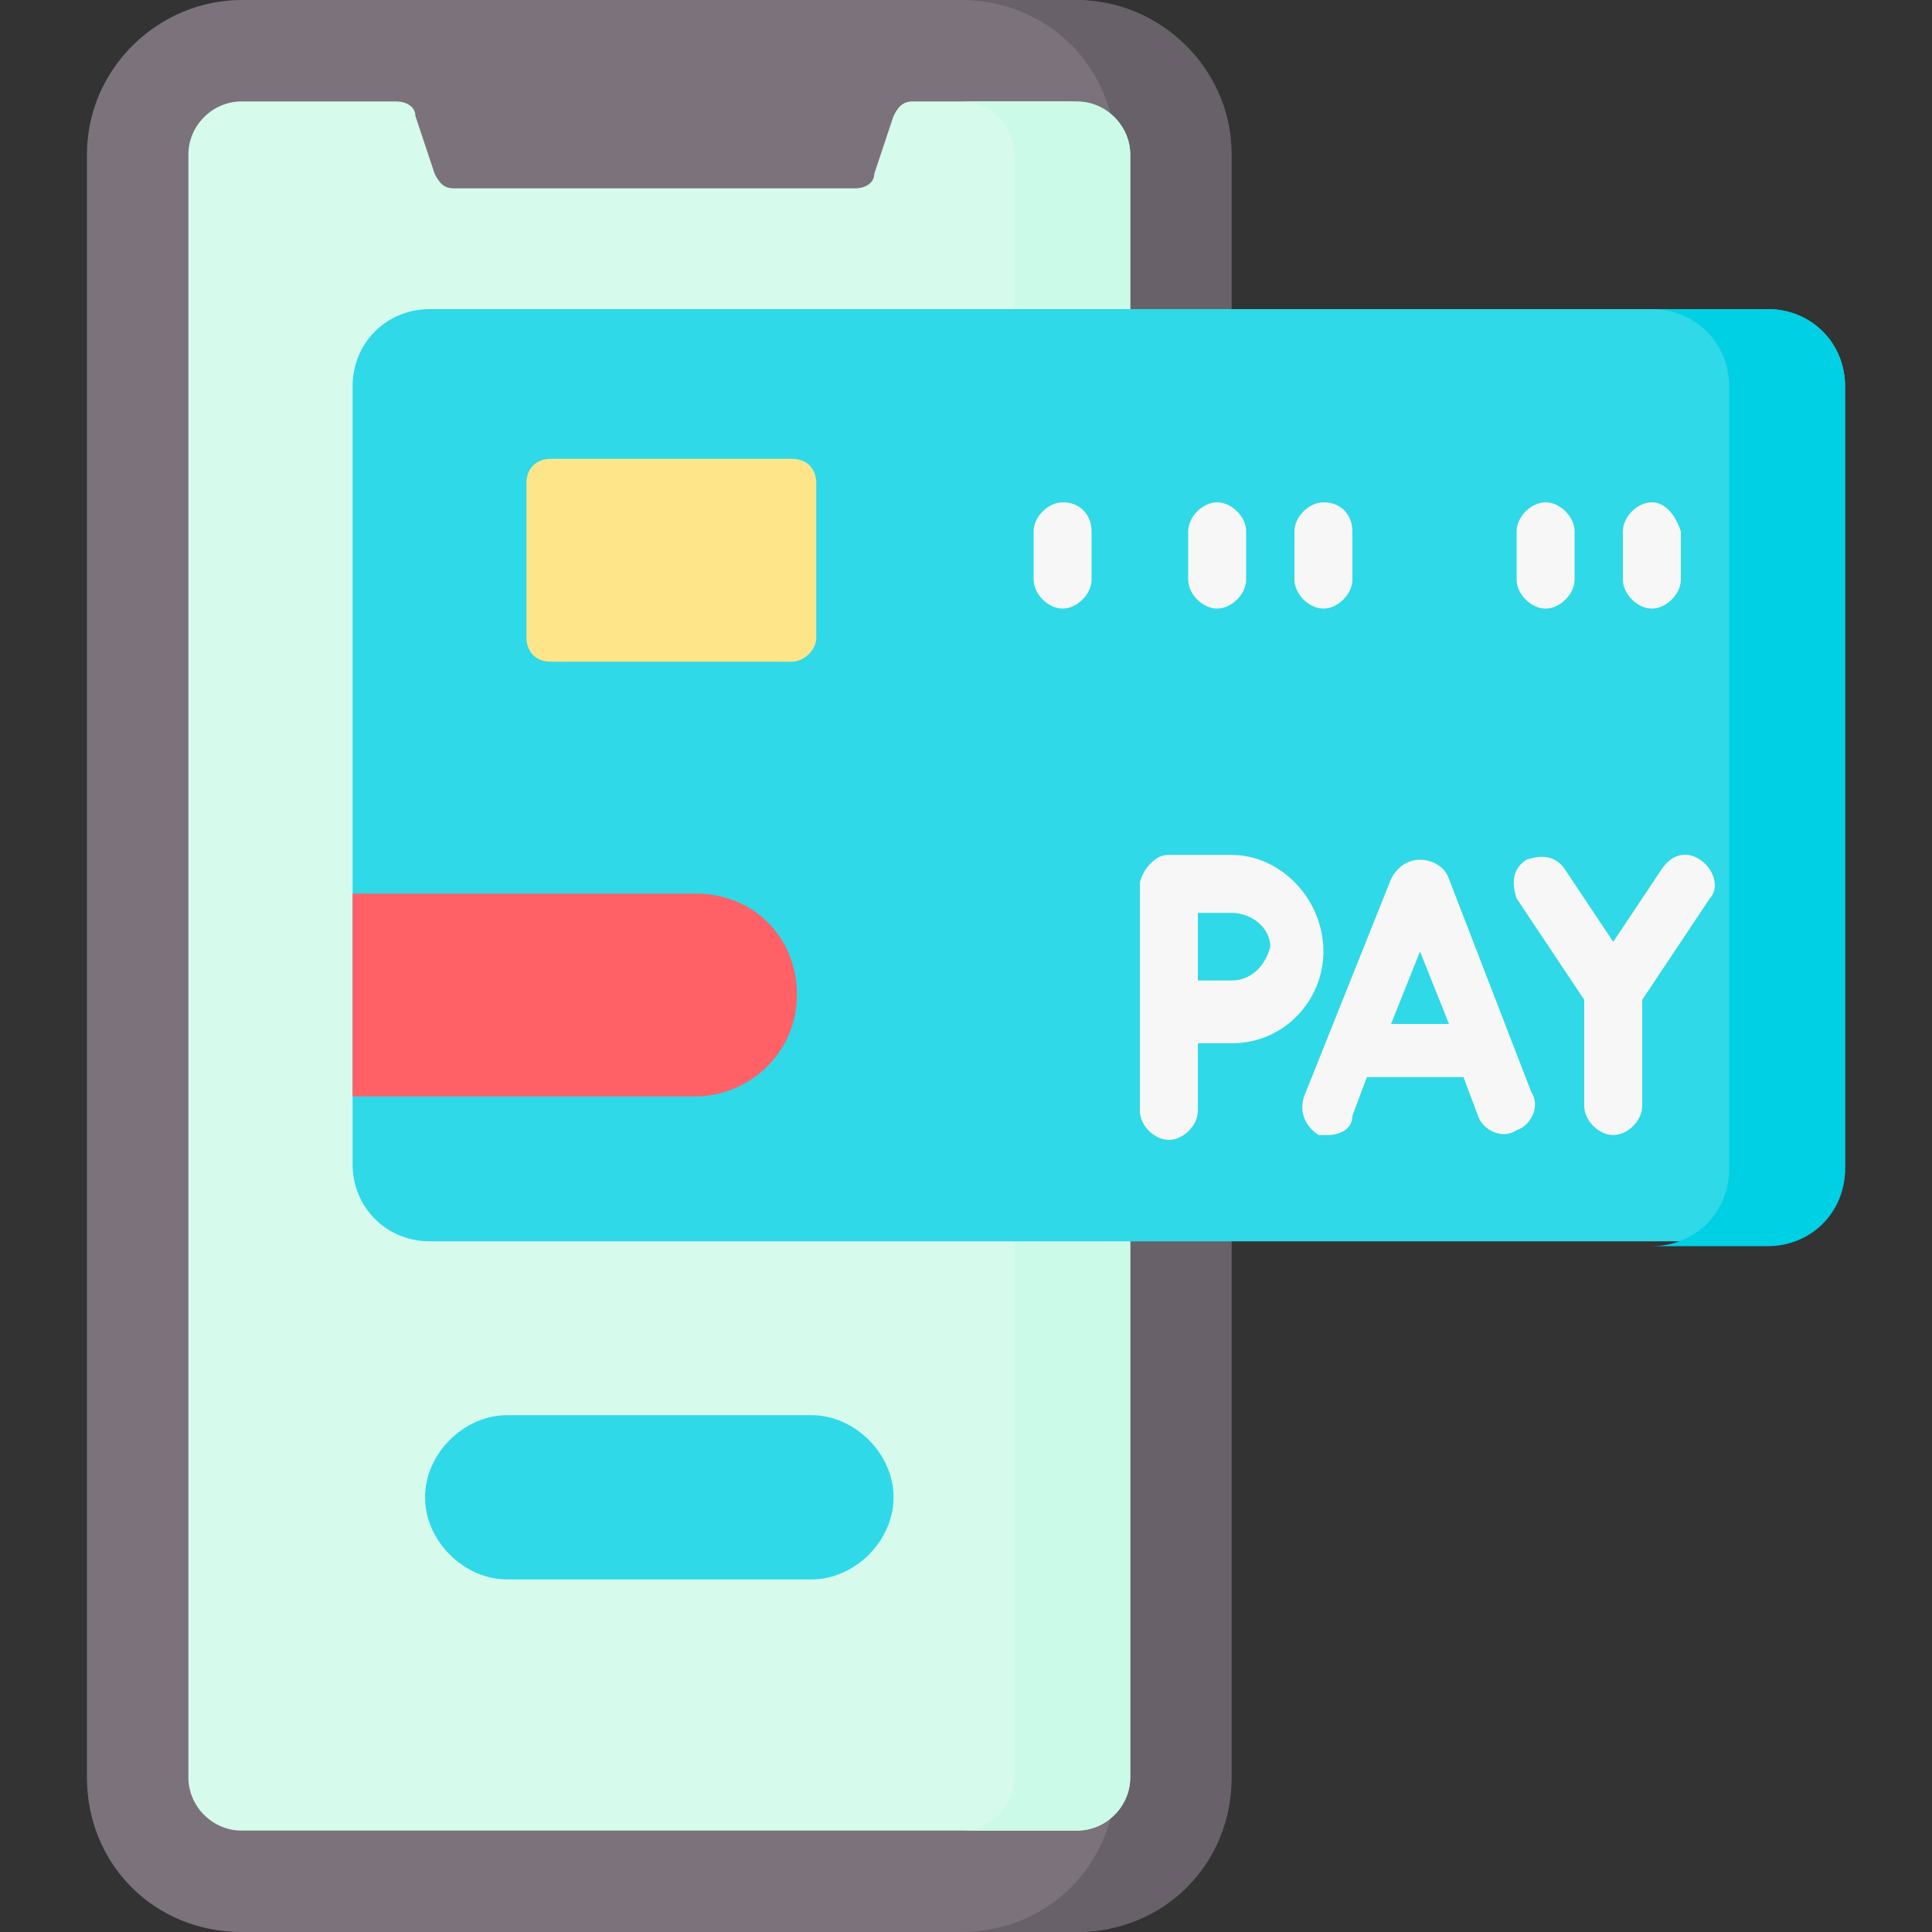
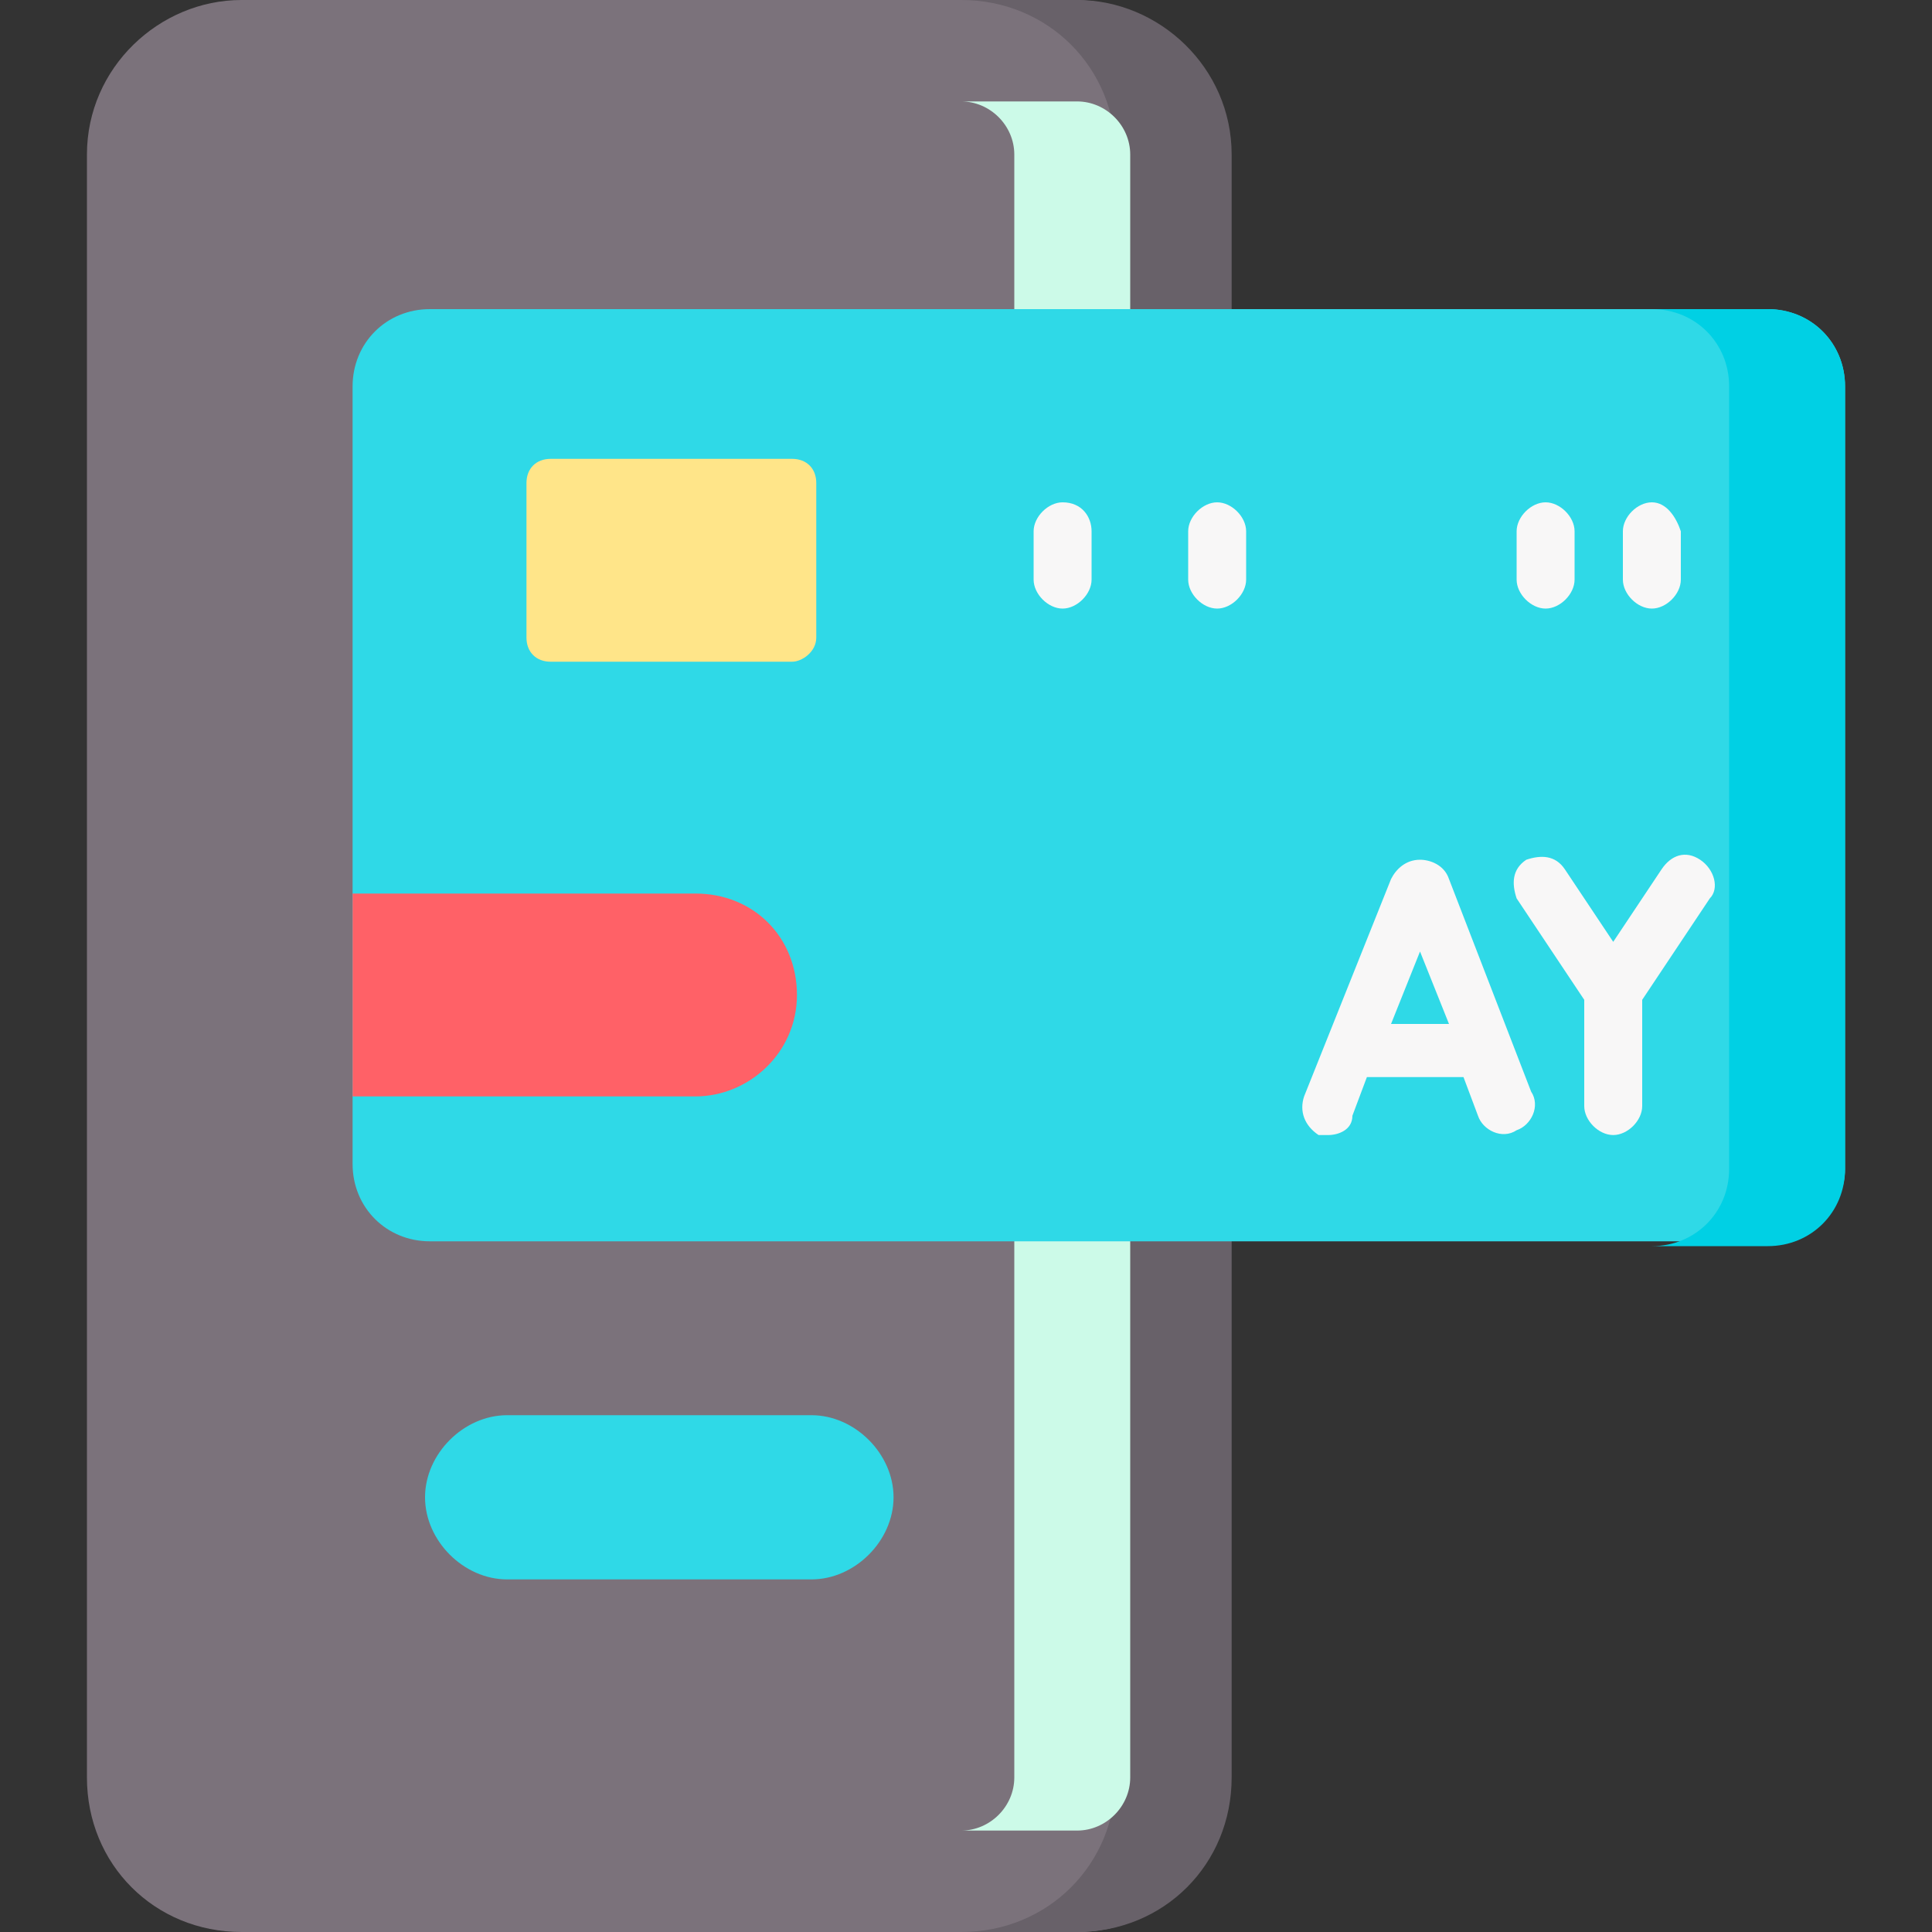
<svg xmlns="http://www.w3.org/2000/svg" version="1.1" id="Layer_1" x="0px" y="0px" width="40px" height="40px" viewBox="0 0 40 40" style="enable-background:new 0 0 40 40;" xml:space="preserve">
  <rect x="0" y="0" width="40" height="40" fill="#333333" stroke="none" />
  <style type="text/css">
	.st0{fill:#7B727B;}
	.st1{fill:#686169;}
	.st2{fill:#D6FAEC;}
	.st3{fill:#CCFAE8;}
	.st4{fill:#2FD9E7;}
	.st5{fill:#00D0E4;}
	.st6{fill:#F8F7F7;}
	.st7{fill:#FFE589;}
	.st8{fill:#FF6167;}
</style>
  <g>
    <path class="st0" d="M22.3,40H5c-1.8,0-3.2-1.4-3.2-3.2V3.2C1.8,1.4,3.3,0,5,0h17.2c1.8,0,3.2,1.4,3.2,3.2v33.6   C25.5,38.6,24,40,22.3,40z" />
    <path class="st1" d="M22.3,0h-2.4c1.8,0,3.2,1.4,3.2,3.2v33.6c0,1.8-1.4,3.2-3.2,3.2h2.4c1.8,0,3.2-1.4,3.2-3.2V3.2   C25.5,1.4,24,0,22.3,0z" />
-     <path class="st2" d="M23.4,3.2v33.6c0,0.6-0.5,1.1-1.1,1.1H5c-0.6,0-1.1-0.5-1.1-1.1V3.2c0-0.6,0.5-1.1,1.1-1.1h3.2   c0.2,0,0.4,0.1,0.4,0.3l0.4,1.2c0.1,0.2,0.2,0.3,0.4,0.3h8.3c0.2,0,0.4-0.1,0.4-0.3l0.4-1.2c0.1-0.2,0.2-0.3,0.4-0.3h3.2   C22.9,2.1,23.4,2.6,23.4,3.2z" />
    <g>
      <path class="st3" d="M22.3,2.1h-2.4c0.6,0,1.1,0.5,1.1,1.1v33.6c0,0.6-0.5,1.1-1.1,1.1h2.4c0.6,0,1.1-0.5,1.1-1.1V3.2    C23.4,2.6,22.9,2.1,22.3,2.1z" />
    </g>
    <path class="st4" d="M16.8,32.7h-6.3c-0.9,0-1.7-0.8-1.7-1.7s0.8-1.7,1.7-1.7h6.3c0.9,0,1.7,0.8,1.7,1.7S17.7,32.7,16.8,32.7z" />
    <path class="st4" d="M36.6,25.7H8.9c-0.9,0-1.6-0.7-1.6-1.6V8c0-0.9,0.7-1.6,1.6-1.6h27.7c0.9,0,1.6,0.7,1.6,1.6v16.2   C38.2,25,37.5,25.7,36.6,25.7L36.6,25.7z" />
    <path class="st5" d="M36.6,6.4h-2.4c0.9,0,1.6,0.7,1.6,1.6v16.2c0,0.9-0.7,1.6-1.6,1.6h2.4c0.9,0,1.6-0.7,1.6-1.6V8   C38.2,7.1,37.5,6.4,36.6,6.4z" />
    <g>
      <path class="st6" d="M30,18.2C30,18.2,30,18.2,30,18.2c-0.1-0.3-0.4-0.4-0.6-0.4h0c-0.3,0-0.5,0.2-0.6,0.4c0,0,0,0,0,0L27,22.7    c-0.1,0.3,0,0.6,0.3,0.8c0.1,0,0.1,0,0.2,0c0.2,0,0.5-0.1,0.5-0.4l0.3-0.8h2l0.3,0.8c0.1,0.3,0.5,0.5,0.8,0.3    c0.3-0.1,0.5-0.5,0.3-0.8L30,18.2z M28.8,21.2l0.6-1.5l0.6,1.5H28.8z" />
-       <path class="st6" d="M35.2,17.8c-0.3-0.2-0.6-0.1-0.8,0.2l-1,1.5l-1-1.5c-0.2-0.3-0.5-0.3-0.8-0.2c-0.3,0.2-0.3,0.5-0.2,0.8    l1.4,2.1l0,2.2c0,0.3,0.3,0.6,0.6,0.6h0c0.3,0,0.6-0.3,0.6-0.6l0-2.2l1.4-2.1C35.6,18.4,35.5,18,35.2,17.8L35.2,17.8z" />
-       <path class="st6" d="M25.5,17.7h-1.3c-0.2,0-0.3,0.1-0.4,0.2c-0.1,0.1-0.2,0.3-0.2,0.4V23c0,0.3,0.3,0.6,0.6,0.6    c0.3,0,0.6-0.3,0.6-0.6v-1.4c0.3,0,0.5,0,0.7,0c1.1,0,1.9-0.9,1.9-1.9C27.4,18.6,26.5,17.7,25.5,17.7z M25.5,20.3    c-0.2,0-0.4,0-0.7,0c0-0.3,0-0.6,0-0.7c0-0.1,0-0.4,0-0.7h0.7c0.4,0,0.8,0.3,0.8,0.7C26.2,20,25.9,20.3,25.5,20.3L25.5,20.3z" />
+       <path class="st6" d="M35.2,17.8c-0.3-0.2-0.6-0.1-0.8,0.2l-1,1.5l-1-1.5c-0.2-0.3-0.5-0.3-0.8-0.2c-0.3,0.2-0.3,0.5-0.2,0.8    l1.4,2.1l0,2.2c0,0.3,0.3,0.6,0.6,0.6c0.3,0,0.6-0.3,0.6-0.6l0-2.2l1.4-2.1C35.6,18.4,35.5,18,35.2,17.8L35.2,17.8z" />
    </g>
    <path class="st7" d="M16.4,13.7h-5c-0.3,0-0.5-0.2-0.5-0.5V10c0-0.3,0.2-0.5,0.5-0.5h5c0.3,0,0.5,0.2,0.5,0.5v3.2   C16.9,13.5,16.6,13.7,16.4,13.7z" />
    <path class="st8" d="M14.4,22.7H7.3v-4.2h7.1c1.2,0,2.1,0.9,2.1,2.1C16.5,21.8,15.5,22.7,14.4,22.7z" />
    <g>
      <path class="st6" d="M22,10.4c-0.3,0-0.6,0.3-0.6,0.6v1c0,0.3,0.3,0.6,0.6,0.6c0.3,0,0.6-0.3,0.6-0.6v-1    C22.6,10.7,22.4,10.4,22,10.4z" />
      <path class="st6" d="M32,10.4c-0.3,0-0.6,0.3-0.6,0.6v1c0,0.3,0.3,0.6,0.6,0.6s0.6-0.3,0.6-0.6v-1C32.6,10.7,32.3,10.4,32,10.4z" />
      <path class="st6" d="M34.2,10.4c-0.3,0-0.6,0.3-0.6,0.6v1c0,0.3,0.3,0.6,0.6,0.6c0.3,0,0.6-0.3,0.6-0.6v-1    C34.7,10.7,34.5,10.4,34.2,10.4z" />
      <path class="st6" d="M25.2,10.4c-0.3,0-0.6,0.3-0.6,0.6v1c0,0.3,0.3,0.6,0.6,0.6c0.3,0,0.6-0.3,0.6-0.6v-1    C25.8,10.7,25.5,10.4,25.2,10.4z" />
-       <path class="st6" d="M27.4,10.4c-0.3,0-0.6,0.3-0.6,0.6v1c0,0.3,0.3,0.6,0.6,0.6c0.3,0,0.6-0.3,0.6-0.6v-1    C28,10.7,27.8,10.4,27.4,10.4z" />
    </g>
  </g>
</svg>